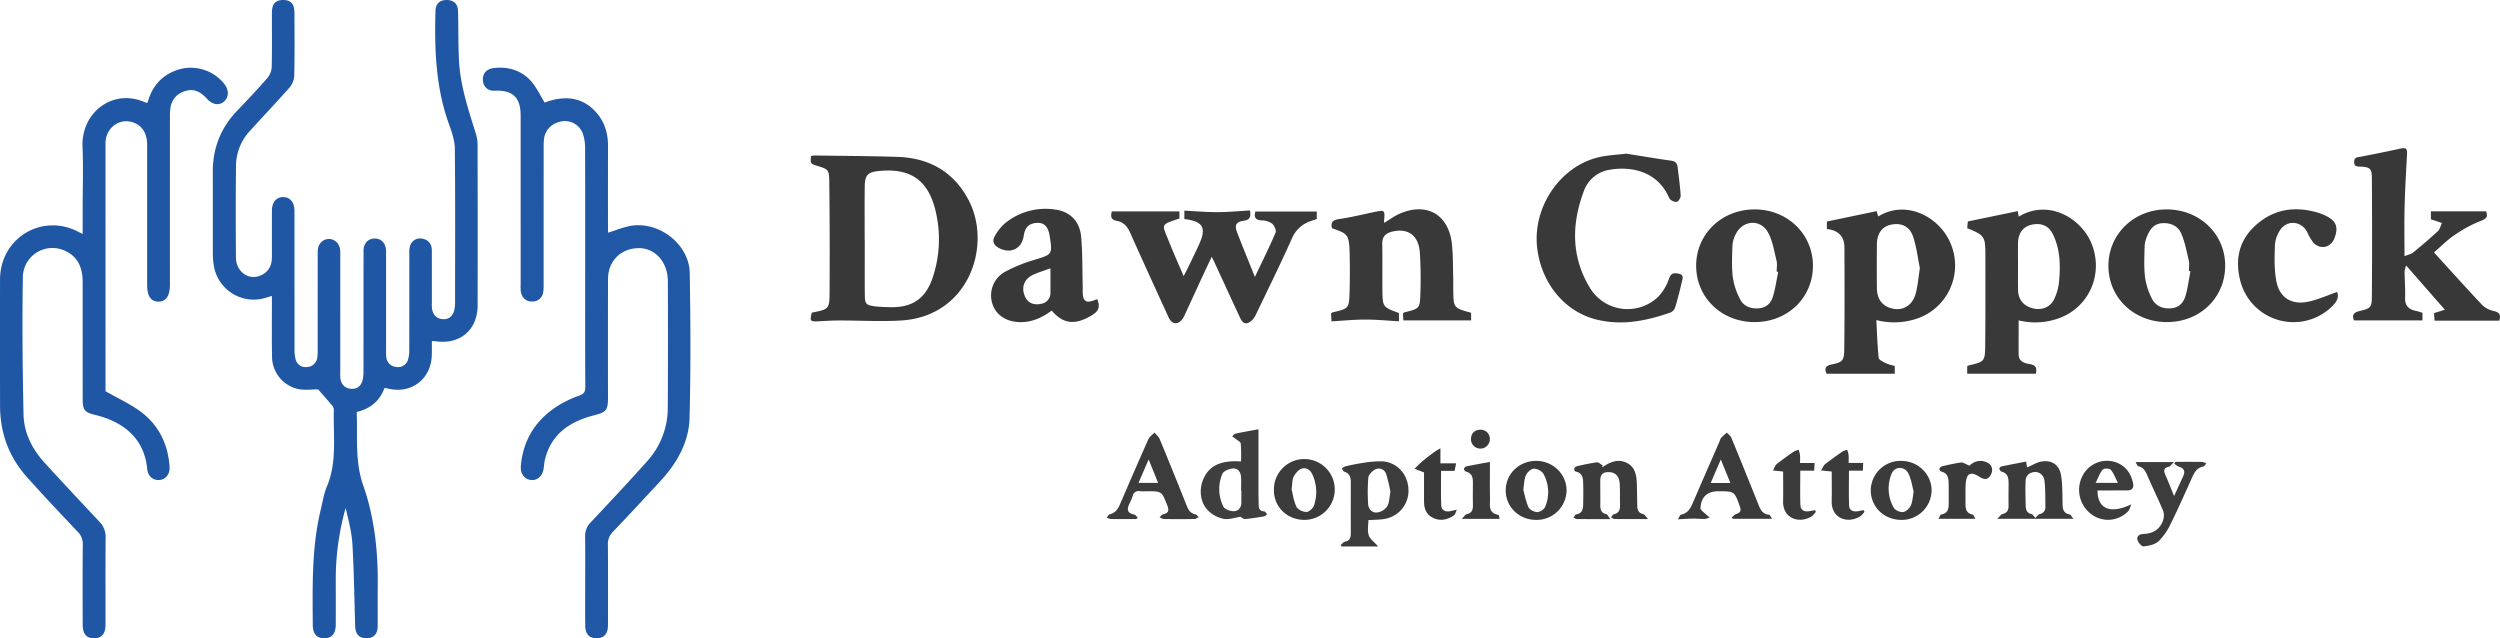
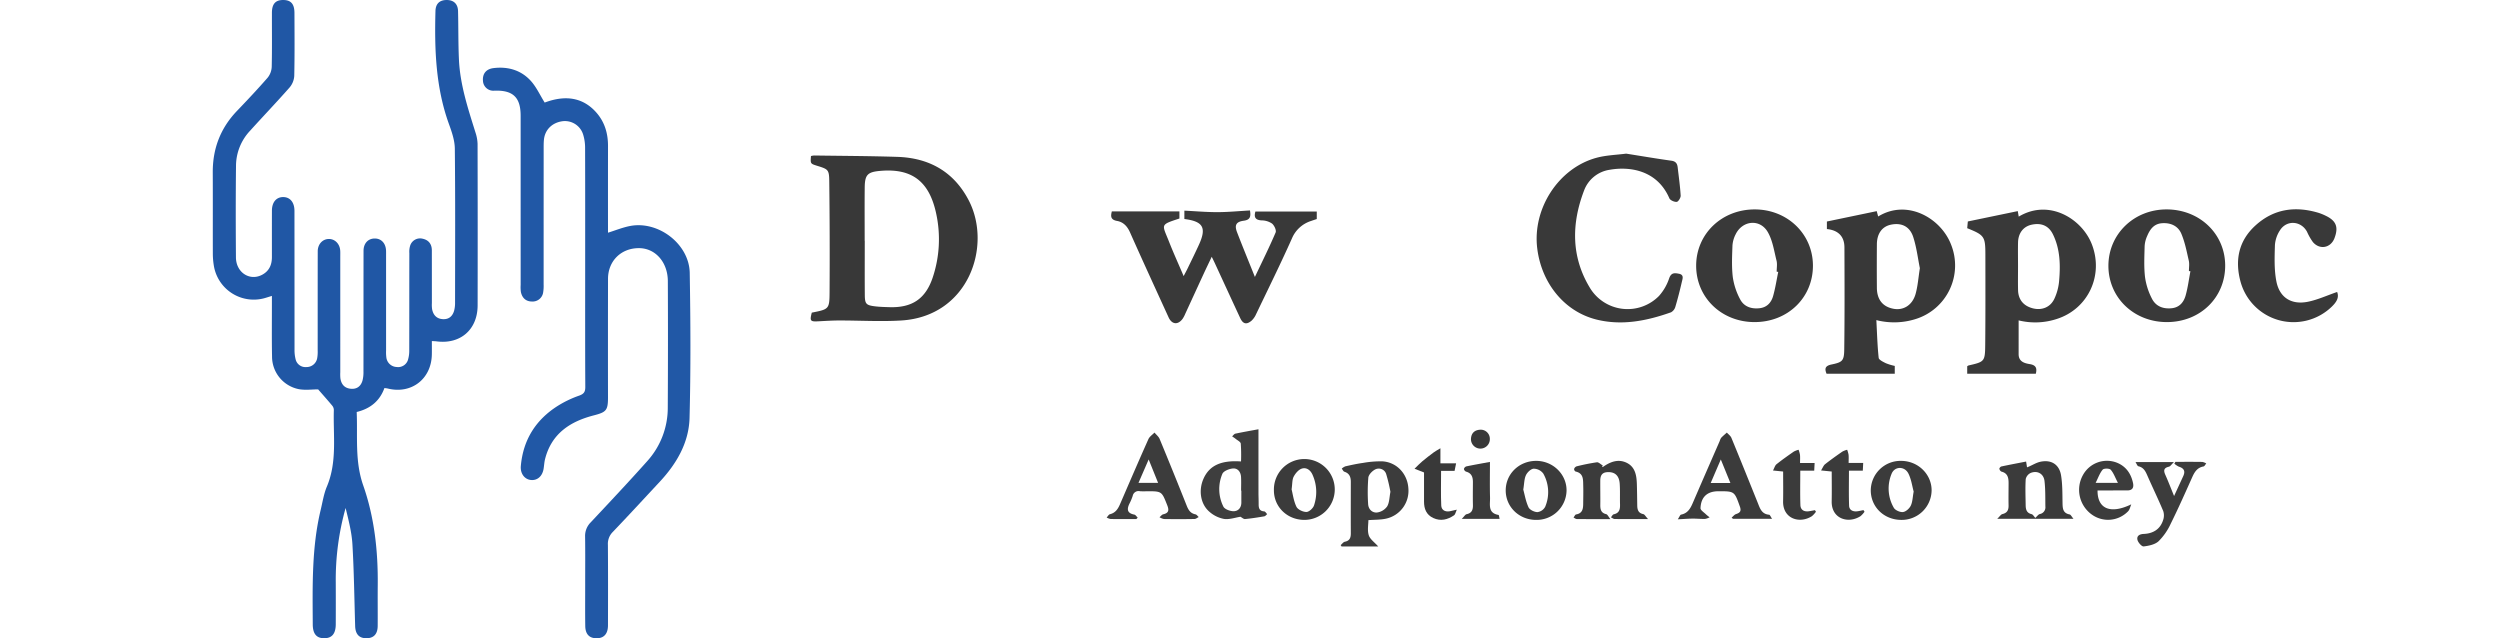
<svg xmlns="http://www.w3.org/2000/svg" id="Layer_1" data-name="Layer 1" viewBox="0 0 1350.144 344.707">
  <path d="M305.924,387.234c0,2.511.036,4.87-.006,7.228-.237,13.274-11.058,21.6-23.871,18.392-.465-.116-.951-.143-1.735-.256-2.528,7.015-7.641,11.167-14.979,12.941.571,13.35-1.074,26.521,3.52,39.647,6.051,17.287,8.033,35.456,7.845,53.807-.076,7.366.029,14.734-.03,22.1-.035,4.453-2.202,6.672-6.247,6.631-3.809-.039-5.793-2.247-5.923-6.557-.446-14.715-.626-29.445-1.475-44.137-.382-6.606-2.109-13.134-3.678-19.636a143.25,143.25,0,0,0-5.315,40.307q.047,11.237-.003,22.475c-.018,5.081-2.053,7.526-6.186,7.549-4.186.023-6.211-2.343-6.238-7.479-.11-20.717-.613-41.465,4.283-61.833,1.019-4.238,1.68-8.651,3.354-12.628,5.662-13.454,3.323-27.535,3.75-41.399a3.805,3.805,0,0,0-.903-2.31c-2.511-3.008-5.123-5.933-7.582-8.753-3.263,0-6.918.518-10.367-.103a17.943,17.943,0,0,1-14.518-17.617c-.194-9.611-.066-19.227-.078-28.841-.002-1.21,0-2.42,0-3.92-1.302.404-2.236.697-3.171.983a21.828,21.828,0,0,1-28.223-17.532,40.337,40.337,0,0,1-.508-6.331c-.043-14.608.033-29.218-.039-43.826-.064-12.841,4.175-23.904,13.093-33.209,5.616-5.86,11.185-11.773,16.513-17.892a10,10,0,0,0,2.234-5.888c.227-9.734.083-19.476.112-29.215.014-4.719,1.883-6.842,5.919-6.891,4.27-.052,6.228,2.058,6.246,6.987.043,11.362.146,22.727-.105,34.084a10.671,10.671,0,0,1-2.589,6.25c-6.929,7.871-14.187,15.451-21.218,23.234a27.875,27.875,0,0,0-7.647,18.644c-.186,16.604-.172,33.212-.04,49.818.064,8.117,7.396,12.89,14.075,9.414,3.849-2.003,5.348-5.383,5.348-9.569.001-8.366-.017-16.731.01-25.097.014-4.565,2.391-7.368,6.122-7.335,3.701.033,6.044,2.841,6.048,7.455q.033,37.458.035,74.916a20.098,20.098,0,0,0,.57,5.162,5.437,5.437,0,0,0,5.852,4.269,5.801,5.801,0,0,0,5.838-4.883,19.995,19.995,0,0,0,.247-4.093c.015-17.855-.011-35.71.03-53.565.009-3.869,2.687-6.657,6.108-6.631,3.264.025,5.847,2.728,6.043,6.371.06,1.121.022,2.247.022,3.37q.001,31.09.003,62.18a23.018,23.018,0,0,0,.067,3.367c.475,3.187,2.208,5.271,5.554,5.599,3.365.33,5.508-1.368,6.395-4.49a17.822,17.822,0,0,0,.504-4.797c.032-21.726.006-43.451.038-65.177.006-4.044,2.415-6.63,5.975-6.679,3.566-.049,6.012,2.521,6.183,6.527.043.997.015,1.997.015,2.996q.001,25.471.006,50.943a21.562,21.562,0,0,0,.138,3.735,5.846,5.846,0,0,0,5.569,5.196,5.553,5.553,0,0,0,6.223-4.267,17.056,17.056,0,0,0,.58-4.787c.039-17.48.013-34.961.048-52.441a10.819,10.819,0,0,1,.56-4.381,5.628,5.628,0,0,1,6.792-3.36c3.179.737,4.798,2.965,4.802,6.266q.017,14.234.018,28.468a17.087,17.087,0,0,0,.134,3.359c.643,3.152,2.508,5.133,5.85,5.306,3.217.166,5.17-1.612,6.024-4.538a16.021,16.021,0,0,0,.51-4.425c.028-27.719.166-55.439-.126-83.155-.047-4.46-1.649-9.04-3.198-13.325-7.15-19.777-7.815-40.283-7.26-60.945.108-4.01,2.271-5.984,6.098-5.975,3.737.008,6.002,2.104,6.1,6.02.219,8.734.079,17.482.484,26.206.63,13.591,4.894,26.409,8.907,39.267a21.427,21.427,0,0,1,1.155,6.19q.111,43.638.027,87.277c-.032,13.078-9.362,21.106-22.239,19.389C307.681,387.294,306.948,387.296,305.924,387.234Z" transform="translate(-72.698 -203.04)" style="fill:#2057a5" />
-   <path d="M117.346,329.344V315.299c0-10.988.386-21.992-.087-32.959-.802-18.597,16.569-32.018,34.176-23.867.198.091.475.011.969.011,2.159-8.102,6.876-14.127,14.919-17.27a23.1,23.1,0,0,1,26.586,7.26c2.613,3.376,2.42,7.334-.469,9.62-2.625,2.078-6.118,1.427-8.908-1.66-4.165-4.607-8.004-5.789-12.907-3.827a10.552,10.552,0,0,0-6.805,8.285,29.098,29.098,0,0,0-.344,5.217q-.029,45.324-.015,90.648c-.001,6.144-2.118,9.23-6.264,9.17-4.06-.059-6.027-2.985-6.027-8.975q-.001-37.832-.007-75.665c-.004-6.064-2.519-10.205-7.16-11.994-7.026-2.708-14.364,1.921-15.252,9.643a23.021,23.021,0,0,0-.063,2.62q-.004,65.551-.002,131.102v1.67c6.728,3.849,13.354,6.832,19.041,11.073,9.696,7.231,14.652,17.424,15.542,29.508.297,4.028-1.869,6.943-5.273,7.338-3.502.407-6.413-1.873-6.793-5.915-1.69-17.953-14.682-26.004-28.226-29.239-5.35-1.278-6.608-2.565-6.617-8.198-.032-21.226.006-42.452-.026-63.678-.013-8.831-3.562-14.495-10.613-17.197a15.982,15.982,0,0,0-21.693,14.815c-.365,24.708-.167,49.435.384,74.142.223,10.013,4.765,18.78,11.551,26.18q14.558,15.877,29.344,31.543a11.608,11.608,0,0,1,3.439,8.685c-.136,15.731-.044,31.463-.07,47.195-.007,4.459-1.902,6.87-5.427,7.133-4.532.338-6.859-1.964-6.879-7.147-.058-14.483-.097-28.968.04-43.45a9.149,9.149,0,0,0-2.78-6.918c-9.346-9.894-18.735-19.759-27.75-29.95-9.543-10.789-14.128-23.641-14.156-38.047q-.066-34.087-.01-68.173c.008-22.479,22.831-36.216,42.585-25.642C115.715,328.608,116.154,328.788,117.346,329.344Z" transform="translate(-72.698 -203.04)" style="fill:#1f57a5" />
  <path d="M366.855,258.436c11.473-4.327,20.919-2.613,27.965,5.453,4.475,5.123,6.25,11.238,6.241,17.963q-.031,23.406-.007,46.859c4.066-1.259,7.936-2.865,11.966-3.631,15.324-2.91,31.915,9.808,32.175,25.378.435,26.085.582,52.196-.102,78.271-.352,13.416-7.023,24.765-16.136,34.544-8.428,9.044-16.794,18.148-25.342,27.079a9.047,9.047,0,0,0-2.615,6.963c.117,14.482.072,28.966.043,43.45-.009,4.368-1.995,6.756-5.599,6.956-4.243.236-6.606-1.964-6.673-6.587-.108-7.49-.038-14.982-.04-22.474-.002-8.615.079-17.231-.044-25.845a10.316,10.316,0,0,1,3.052-7.695c10.25-10.929,20.518-21.847,30.493-33.024a42.938,42.938,0,0,0,11.101-29.067q.195-34.084.036-68.17c-.05-10.236-6.709-17.691-15.405-17.806-9.717-.129-16.881,6.837-16.899,16.577q-.059,32.026-.013,64.051c0,6.987-.938,7.943-7.663,9.681-12.826,3.315-22.874,9.882-26.336,23.656-.422,1.681-.495,3.447-.777,5.167-.657,4.009-3.3,6.372-6.761,6.084-3.475-.29-5.902-3.455-5.539-7.562,1.248-14.147,8.062-24.987,20.001-32.508a57.478,57.478,0,0,1,11.43-5.475c2.581-.912,3.399-1.997,3.384-4.694-.114-21.225-.066-42.451-.066-63.676,0-21.725.033-43.45-.04-65.175a24.417,24.417,0,0,0-1.017-7.345,10.307,10.307,0,0,0-11.236-7.321c-5.589.781-9.454,4.612-9.982,10.011-.169,1.734-.145,3.491-.145,5.237q-.013,36.52-.015,73.041a20.636,20.636,0,0,1-.247,4.096,5.752,5.752,0,0,1-6.104,4.976c-3.278-.026-5.303-2.005-5.941-5.199a19.287,19.287,0,0,1-.117-3.735q-.007-45.697-.006-91.395c-.002-9.984-4.175-13.92-14.289-13.528a5.585,5.585,0,0,1-6.056-5.271c-.342-3.834,1.672-6.436,5.694-6.926,7.776-.947,14.824,1.071,20.107,6.858C362.35,249.983,364.265,254.293,366.855,258.436Z" transform="translate(-72.698 -203.04)" style="fill:#2158a6" />
  <path d="M511.112,371.881c9.284-1.844,9.545-1.842,9.604-11.178q.188-29.96-.174-59.923c-.079-6.174-.645-6.359-6.578-8.208-3.611-1.125-3.611-1.125-3.3-5.253a8.634,8.634,0,0,1,1.693-.302c14.985.216,29.976.262,44.953.741,17.184.55,30.509,8.002,38.558,23.488,12.707,24.446.093,62.628-36.405,64.873-11.19.688-22.463-.021-33.697-.001-3.744.007-7.489.264-11.231.454C510.29,376.788,509.956,376.353,511.112,371.881Zm28.56-38.747h.045c0,9.728-.06,19.457.025,29.185.043,4.872.712,5.57,5.523,6.157,2.595.317,5.227.375,7.845.452,12.252.362,19.518-4.557,23.363-16.187a65.093,65.093,0,0,0,1.899-33.966c-3.666-17.769-13.135-24.898-30.138-23.46-6.984.591-8.467,2.043-8.539,9.008C539.598,313.925,539.672,323.53,539.672,333.133Z" transform="translate(-72.698 -203.04)" style="fill:#383838" />
  <path d="M750.69,317.278h33.14v4.055c-.93.315-1.992.661-3.044,1.033a16.622,16.622,0,0,0-10.364,9.431c-6.143,13.755-12.817,27.272-19.336,40.857a10.699,10.699,0,0,1-2.51,3.603c-2.709,2.259-4.6,1.762-6.098-1.454-4.626-9.934-9.197-19.893-13.794-29.84-.403-.872-.838-1.73-1.575-3.249-1.614,3.4-2.99,6.236-4.312,9.097-3.344,7.234-6.659,14.48-9.998,21.716a15.501,15.501,0,0,1-1.389,2.639c-2.526,3.485-5.825,3.168-7.61-.74-6.984-15.291-14.016-30.56-20.846-45.92-1.455-3.272-3.61-5.544-6.945-6.138-3.74-.665-3.451-2.756-2.859-5.158H709.661v3.842c-10.687,3.502-9.374,2.985-5.641,12.466,2.37,6.02,5.052,11.918,7.918,18.63.901-1.739,1.563-2.945,2.16-4.182,2.056-4.262,4.158-8.504,6.119-12.809,4.171-9.159,2.27-12.555-7.889-13.835v-4.518c6.055.295,11.999.824,17.941.807,5.824-.017,11.647-.589,17.492-.919.52,3.185.224,5.069-3.337,5.549-4.182.564-5.122,2.378-3.64,6.234,2.982,7.754,6.147,15.437,9.633,24.136,4.086-8.614,7.873-16.216,11.196-24.017.501-1.176-.728-3.807-1.945-4.806a10.002,10.002,0,0,0-5.595-1.725C750.544,321.89,749.837,320.23,750.69,317.278Z" transform="translate(-72.698 -203.04)" style="fill:#393939" />
-   <path d="M1422.438,376.214h-34.955c-.075-1.153-.168-2.593-.264-4.075l5.837-1.831-20.894-23.885a15.836,15.836,0,0,0-.86,3.202c.068,4.738.453,9.483.285,14.21-.155,4.385,2.017,6.343,5.941,7.118,1.088.215,2.14.616,3.434.999v4.129h-36.9c-1.236-2.594-.588-4.21,2.934-5.058,6.069-1.461,6.593-1.887,6.644-8.008.176-21.335.14-42.673.006-64.009-.031-4.942-1.113-5.728-6.072-5.977-1.809-.091-3.509.157-3.483-2.563.025-2.607,1.724-2.45,3.497-2.788q10.63-2.029,21.207-4.333c3.345-.729,4.017-.145,3.83,3.167-.534,9.446-1.071,18.896-1.311,28.352-.217,8.577-.046,17.165-.046,26.512,1.928-.79,3.561-1.073,4.68-1.986,4.542-3.705,9.017-7.506,13.307-11.497,1.128-1.05,1.503-2.909,2.224-4.397-1.455-.506-2.908-1.019-4.366-1.514-.461-.157-.938-.266-1.593-.448v-4.355h29.795c1.042,2.803.395,3.947-2.856,5.152a69.95,69.95,0,0,0-14.321,7.771c-3.792,2.543-7.039,5.898-10.946,9.253,8.888,9.744,17.421,19.277,26.21,28.567a12.973,12.973,0,0,0,6.24,3.128C1422.748,371.791,1423.387,373.357,1422.438,376.214Z" transform="translate(-72.698 -203.04)" style="fill:#383838" />
  <path d="M1162.876,376.065c0,6.307.005,12.275-.002,18.244-.004,4.037,3.147,4.913,6.029,5.373,3.465.552,3.96,2.352,3.254,5.187H1135.103v-4.009a2.897,2.897,0,0,1,.711-.449c8.619-1.963,8.925-2.111,9.015-11.124.161-16.221.108-32.445.088-48.667-.012-9.902-.514-10.579-9.814-14.341.116-1.251.239-2.584.336-3.635l26.973-5.595.514,2.982c16.374-9.84,34.122,1.175,39.463,14.87,6.544,16.779-1.944,35.002-18.938,40.406A37.356,37.356,0,0,1,1162.876,376.065Zm-.327-29.382c0,4.357-.083,8.715.021,13.07.123,5.142,2.993,8.551,8.041,9.819,4.829,1.214,9.427-.59,11.565-5.186a28.521,28.521,0,0,0,2.531-9.25c.796-8.722.67-17.462-3.309-25.556-2.322-4.724-6.391-6.331-11.583-5.167-4.395.986-7.146,4.525-7.256,9.574C1162.467,338.218,1162.54,342.452,1162.549,346.684Z" transform="translate(-72.698 -203.04)" style="fill:#393939" />
  <path d="M1059.327,326.745v-4.073l26.906-5.604c.234.86.504,1.855.785,2.89,15.603-9.585,33.785.791,39.337,15.084a30.306,30.306,0,0,1-19.153,40.315,38.619,38.619,0,0,1-21.166.557c.378,7.098.554,13.761,1.258,20.368.119,1.117,2.413,2.188,3.881,2.922a29.035,29.035,0,0,0,4.803,1.454v4.209h-36.843c-.946-2.375-1.127-4.196,2.654-4.974,5.997-1.236,6.82-2.013,6.904-8.224.248-18.338.162-36.681.103-55.022C1068.778,330.521,1065.258,327.351,1059.327,326.745Zm50.207,21.133c-1.071-5.256-1.759-11.223-3.575-16.824-1.887-5.822-6.422-7.865-12.092-6.665-4.726,1.001-7.498,4.793-7.541,10.56q-.088,11.768-.003,23.537c.042,6.399,3.239,10.306,9.123,11.338,5.291.928,10.07-2.004,11.767-7.994C1108.418,357.578,1108.709,353.069,1109.534,347.878Z" transform="translate(-72.698 -203.04)" style="fill:#383838" />
  <path d="M950.922,286.014c8.427,1.338,16.405,2.703,24.418,3.817,2.373.33,3.175,1.564,3.408,3.614.579,5.079,1.31,10.149,1.608,15.244.068,1.151-1.308,3.314-2.141,3.375-1.309.097-3.5-.858-3.972-1.948-6.509-15.065-21.18-17.372-32.385-15.359a17.446,17.446,0,0,0-13.654,11.135c-6.844,17.87-7.043,35.731,3.071,52.489a23.783,23.783,0,0,0,37.39,4.471,27.106,27.106,0,0,0,5.51-9.59c1.128-3.08,2.954-2.826,5.211-2.396,2.937.559,1.982,2.763,1.6,4.432-1.027,4.486-2.16,8.955-3.478,13.362a4.955,4.955,0,0,1-2.349,3.041c-13.112,4.64-26.564,7.348-40.354,3.895-17.206-4.308-29.58-19.555-31.908-38.38-2.662-21.525,11.524-43.46,32.08-48.982C940.204,286.83,945.772,286.697,950.922,286.014Z" transform="translate(-72.698 -203.04)" style="fill:#393939" />
-   <path d="M867.181,371.956v4.13H830.588c-.053-1.018-.128-2.449-.194-3.716.379-.343.53-.595.731-.644,8.204-2.003,8.419-1.994,8.662-10.343a219.875,219.875,0,0,0-.306-22.067c-.661-9.22-6.489-13.295-15.051-11.158-3.434.857-5.314,2.763-5.239,6.599.16,8.235.003,16.475.093,24.712.104,9.425.16,9.425,8.927,12.636v4.444c-6.193-.341-12.147-.927-18.1-.924-5.965.003-11.93.593-18.342.951-.081-1.543-.155-2.954-.221-4.222.389-.325.547-.562.748-.609,8.846-2.039,8.99-2.097,9.247-10.994.184-6.361.197-12.732.081-19.094-.222-12.167-.668-12.199-9.588-15.37-.799-3.341.562-4.462,3.938-4.952,6.402-.928,12.71-2.503,19.053-3.833,5.507-1.155,5.711-.976,5.138,4.73a7.345,7.345,0,0,0,.077,1.177c2.774-1.673,5.351-3.626,8.23-4.897,14.628-6.461,26.529.263,28.324,16.111.644,5.681.529,11.45.704,17.18.084,2.744.006,5.492.053,8.237C857.716,369.343,857.725,369.342,867.181,371.956Z" transform="translate(-72.698 -203.04)" style="fill:#393939" />
  <path d="M1020.302,376.988c-17.852.013-31.598-13.251-31.581-30.473.017-17.166,13.857-30.426,31.707-30.376,17.613.049,31.327,13.315,31.359,30.335C1051.819,363.79,1038.215,376.974,1020.302,376.988Zm12.75-27.097-.851-.137c0-1.993.397-4.086-.076-5.96-1.323-5.243-2.102-10.923-4.753-15.464-4.222-7.234-13.64-6.271-17.315,1.235a15.537,15.537,0,0,0-1.728,6.04c-.202,5.709-.496,11.49.186,17.129a36.196,36.196,0,0,0,3.935,11.902c2.055,3.991,6.022,5.37,10.523,4.861,4.003-.453,6.306-3.053,7.307-6.577C1031.488,358.656,1032.152,354.24,1033.052,349.89Z" transform="translate(-72.698 -203.04)" style="fill:#393939" />
  <path d="M1243.049,376.988c-17.87.053-31.672-13.173-31.688-30.365-.016-17.041,13.664-30.395,31.224-30.484,17.894-.09,31.773,13.087,31.839,30.228C1274.491,363.73,1260.96,376.935,1243.049,376.988Zm12.603-27.45-.81-.12c0-1.869.343-3.816-.066-5.591-1.134-4.926-2.087-9.989-4.048-14.6-1.787-4.202-5.795-5.995-10.501-5.628-4.371.341-6.465,3.393-7.955,6.957a15.383,15.383,0,0,0-1.349,5.382c-.135,5.589-.432,11.238.216,16.76a35.861,35.861,0,0,0,3.71,11.602c2.079,4.144,6.047,5.71,10.724,5.203,4.198-.454,6.475-3.276,7.491-6.884C1254.265,358.354,1254.818,353.906,1255.652,349.537Z" transform="translate(-72.698 -203.04)" style="fill:#393939" />
-   <path d="M665.245,364.609c1.664,3.985.912,6.357-2.605,8.52-9.217,5.67-15.617,5.033-21.969-2.349-5.175,3.792-10.796,6.453-17.482,6.224-7.262-.25-12.747-3.948-14.601-10.094a14.562,14.562,0,0,1,6.83-17.054,83.431,83.431,0,0,1,16.184-6.565c9.418-2.903,9.549-2.782,7.953-12.944-.877-5.588-3.658-7.754-8.627-6.69-3.653.782-4.864,3.477-5.364,6.793-1.049,6.965-7.091,9.878-13.388,6.531-2.613-1.389-3.829-3.571-2.372-6.146a24.95,24.95,0,0,1,5.673-7.227,34.59,34.59,0,0,1,26.996-7.411c7.894,1.016,13.302,6.132,14.091,14.617.817,8.79.619,17.674.856,26.517.03,1.122-.009,2.246.007,3.369.071,5.111,1.759,6.247,6.494,4.382C664.359,364.91,664.808,364.764,665.245,364.609Zm-25.24-16.676c-3.684,1.37-6.801,2.254-9.665,3.654-4.851,2.371-6.274,7.14-3.895,11.984,1.52,3.096,4.693,4.446,8.587,3.53a5.856,5.856,0,0,0,4.962-6.118C640.041,356.882,640.005,352.779,640.005,347.933Z" transform="translate(-72.698 -203.04)" style="fill:#383838" />
  <path d="M1334.873,360.726c1.283,3.138-.544,5.68-2.963,8.009a29.67,29.67,0,0,1-49.266-13.837c-3.026-11.484-.913-21.853,8.131-30.088,9.852-8.97,21.358-10.582,33.856-6.893a28.13,28.13,0,0,1,3.818,1.514c5.92,2.742,7.311,6.197,4.986,12.274-2.021,5.282-7.984,6.404-11.659,2.039a30.308,30.308,0,0,1-3.131-5.488c-3.163-5.974-10.977-6.582-14.616-.867a16.672,16.672,0,0,0-2.743,7.995c-.19,6.544-.454,13.267.792,19.628,1.726,8.809,8.173,12.77,16.999,11C1324.331,364.957,1329.33,362.629,1334.873,360.726Z" transform="translate(-72.698 -203.04)" style="fill:#393939" />
  <path d="M752.341,434.865c0,11.542-.005,22.865.005,34.188.002,2.121.107,4.242.095,6.362-.012,2.1.463,3.649,3.01,3.805.561.034,1.067.964,1.599,1.481-.519.41-.993,1.089-1.565,1.187-3.442.587-6.898,1.145-10.372,1.46-.817.074-1.721-.826-2.497-1.232-2.803.432-5.955,1.588-8.886,1.175a16.516,16.516,0,0,1-7.839-3.837c-4.899-4.154-6.01-11.646-3.226-17.895,3.17-7.116,9.476-10.047,20.254-9.308a86.087,86.087,0,0,0-.135-9.644c-.109-.965-1.813-1.769-2.822-2.604-.578-.478-1.228-.868-1.846-1.297.58-.507,1.093-1.329,1.751-1.468C743.985,436.366,748.135,435.647,752.341,434.865Zm-9.243,33.171-.138,0c0-2.482.116-4.971-.031-7.444-.161-2.706-1.801-4.784-4.421-4.548-2.03.183-5.072,1.401-5.679,2.941a21.125,21.125,0,0,0,.564,17.649c.735,1.448,3.622,2.496,5.519,2.494,2.516-.002,4.209-1.903,4.188-4.758C743.085,472.259,743.097,470.148,743.097,468.036Z" transform="translate(-72.698 -203.04)" style="fill:#3e3e3e" />
  <path d="M796.739,497.439c.749-.635,1.419-1.662,2.263-1.833,2.677-.544,3.231-2.223,3.218-4.609-.05-9.225-.016-18.45,0-27.675.004-2.578-.689-4.626-3.468-5.516-.593-.19-.954-1.106-1.421-1.688a6.821,6.821,0,0,1,1.925-1.227c3.151-.704,6.314-1.413,9.51-1.844a53.671,53.671,0,0,1,10.575-.855c7.725.511,13.467,6.749,13.957,14.546a15.383,15.383,0,0,1-12.266,16.448c-2.869.601-5.884.501-9.326.758,0,2.405-.631,5.502.197,8.141.68,2.168,3.095,3.791,5.1,6.063h-19.786Zm26.866-28.781a87.181,87.181,0,0,0-2.243-9.453,4.211,4.211,0,0,0-5.729-2.758c-1.713.766-3.768,2.847-3.961,4.536a96.939,96.939,0,0,0-.111,14.122c.096,2.917,2.149,4.911,4.76,4.722a7.973,7.973,0,0,0,5.511-3.285C823.085,474.464,823.02,471.594,823.605,468.658Z" transform="translate(-72.698 -203.04)" style="fill:#3c3c3c" />
  <path d="M686.365,483.373c-4.611,0-9.222.036-13.832-.037a7.148,7.148,0,0,1-2.175-.797c.596-.622,1.099-1.626,1.805-1.799,3.061-.75,4.379-3.012,5.5-5.607,5.037-11.66,10.058-23.327,15.237-34.924.624-1.397,2.171-2.382,3.29-3.558.947,1.153,2.242,2.161,2.788,3.48q7.434,17.944,14.601,35.998c.94,2.374,2.05,4.167,4.742,4.69.653.127,1.169.955,1.748,1.461-.76.366-1.516,1.036-2.282,1.049q-8.236.144-16.476.017a7.409,7.409,0,0,1-2.405-.971c.665-.547,1.257-1.413,2.008-1.586,3.076-.707,3.186-2.293,2.144-4.925-2.967-7.495-2.876-7.532-10.972-7.521a33.235,33.235,0,0,1-3.745-.012,3.204,3.204,0,0,0-3.914,2.516,27.937,27.937,0,0,1-1.733,4.13c-1.508,3.053-1.316,5.232,2.602,5.979.691.132,1.227,1.079,1.834,1.65Zm6.679-32.199-5.504,12.658h10.605Z" transform="translate(-72.698 -203.04)" style="fill:#3c3c3c" />
  <path d="M978.801,483.494c.896-1.321,1.239-2.421,1.782-2.531,4.067-.823,5.347-4.034,6.749-7.294,4.67-10.86,9.422-21.685,14.143-32.523a5.777,5.777,0,0,1,.774-1.686c.945-1.002,2.023-1.877,3.048-2.804.837.944,2.005,1.751,2.459,2.852,4.791,11.618,9.48,23.278,14.17,34.937,1.211,3.01,2.085,6.239,6.2,6.578.464.038.843,1.121,1.593,2.195h-21.14l-.703-.639c.793-.658,1.488-1.62,2.398-1.913,2.242-.72,2.909-1.687,2.038-4.116-2.937-8.188-2.842-8.222-11.6-8.207-5.966.01-9.371,3.024-9.649,9.143-.049,1.07,1.889,2.263,2.967,3.34a22.834,22.834,0,0,0,1.972,1.594,8.48,8.48,0,0,1-2.46.864c-2.242.057-4.49-.18-6.734-.163C984.568,483.138,982.327,483.32,978.801,483.494Zm28.409-19.598c-1.77-4.35-3.338-8.203-5.176-12.718-2.004,4.665-3.641,8.475-5.464,12.718Z" transform="translate(-72.698 -203.04)" style="fill:#3b3b3b" />
  <path d="M1172.312,483.233h-21.008c1.381-1.301,1.989-2.357,2.807-2.556,2.548-.62,3.377-2.151,3.328-4.608-.08-3.987-.007-7.978.011-11.967.013-2.908-.392-5.506-3.862-6.36a2.127,2.127,0,0,1-1.106-1.548c-.053-.37.622-1.142,1.075-1.239,4.354-.926,8.729-1.747,13.356-2.649.193,1.211.337,2.112.499,3.129.412-.168.734-.293,1.05-.43,2.033-.879,3.987-2.112,6.111-2.575,5.882-1.281,10.261,1.404,11.222,7.378.785,4.88.703,9.915.788,14.885.05,2.932.191,5.486,3.826,6.178.625.119,1.073,1.167,2.087,2.352h-21.116c1.462-1.329,2.083-2.348,2.913-2.561a3.68,3.68,0,0,0,3.026-4.068c-.073-4.599.058-9.231-.47-13.783-.456-3.929-3.815-5.803-7.436-4.367a4.873,4.873,0,0,0-2.71,3.326c-.284,4.718-.098,9.466-.026,14.201.034,2.229.544,4.124,3.208,4.742C1170.618,480.884,1171.139,481.971,1172.312,483.233Z" transform="translate(-72.698 -203.04)" style="fill:#3b3b3b" />
-   <path d="M942.415,483.388c-6.715,0-12.423.025-18.13-.036-.6-.006-1.194-.517-1.791-.793.462-.591.853-1.614,1.397-1.703,3.454-.566,3.801-3.044,3.824-5.781.028-3.241.12-6.485.022-9.723-.097-3.198.273-6.733-4.166-7.67a1.598,1.598,0,0,1-.763-1.381,2.26,2.26,0,0,1,1.297-1.394,111.168,111.168,0,0,1,10.971-2.201c.983-.127,2.142,1.115,3.221,1.729q-.214.428-.428.856a2.337,2.337,0,0,0,.7-.206c3.877-2.706,8.127-4.289,12.613-2.116,4.644,2.25,5.368,6.851,5.515,11.48.122,3.861.144,7.725.209,11.588.039,2.274.556,4.095,3.25,4.652.759.157,1.311,1.312,2.584,2.685-6.799,0-12.396.033-17.992-.042-.691-.009-1.374-.589-2.061-.904.509-.568.937-1.512,1.54-1.64,3.045-.651,3.452-2.751,3.377-5.339-.108-3.737.089-7.49-.174-11.213-.287-4.062-2.304-6.071-5.65-6.214-3.356-.143-4.82,1.184-4.843,4.544-.031,4.363.073,8.727.017,13.089-.031,2.439.332,4.397,3.199,5.068C940.849,480.884,941.313,482.039,942.415,483.388Z" transform="translate(-72.698 -203.04)" style="fill:#3b3b3b" />
+   <path d="M942.415,483.388c-6.715,0-12.423.025-18.13-.036-.6-.006-1.194-.517-1.791-.793.462-.591.853-1.614,1.397-1.703,3.454-.566,3.801-3.044,3.824-5.781.028-3.241.12-6.485.022-9.723-.097-3.198.273-6.733-4.166-7.67a1.598,1.598,0,0,1-.763-1.381,2.26,2.26,0,0,1,1.297-1.394,111.168,111.168,0,0,1,10.971-2.201c.983-.127,2.142,1.115,3.221,1.729q-.214.428-.428.856a2.337,2.337,0,0,0,.7-.206c3.877-2.706,8.127-4.289,12.613-2.116,4.644,2.25,5.368,6.851,5.515,11.48.122,3.861.144,7.725.209,11.588.039,2.274.556,4.095,3.25,4.652.759.157,1.311,1.312,2.584,2.685-6.799,0-12.396.033-17.992-.042-.691-.009-1.374-.589-2.061-.904.509-.568.937-1.512,1.54-1.64,3.045-.651,3.452-2.751,3.377-5.339-.108-3.737.089-7.49-.174-11.213-.287-4.062-2.304-6.071-5.65-6.214-3.356-.143-4.82,1.184-4.843,4.544-.031,4.363.073,8.727.017,13.089-.031,2.439.332,4.397,3.199,5.068C940.849,480.884,941.313,482.039,942.415,483.388" transform="translate(-72.698 -203.04)" style="fill:#3b3b3b" />
  <path d="M1225.975,452.57h20.794c-1.357,1.287-1.955,2.338-2.753,2.522-2.765.637-2.956,2.044-1.927,4.352,1.611,3.613,3.032,7.312,4.74,11.478,1.837-3.995,3.387-7.38,4.949-10.758,1.215-2.627.425-4.233-2.35-5.089a10.366,10.366,0,0,1-2.463-1.636q.297-.487.594-.974c4.839,0,9.678-.035,14.516.038a6.74,6.74,0,0,1,2.126.82c-.488.565-.905,1.529-1.475,1.63-3.418.606-4.858,3.018-6.137,5.882-3.758,8.411-7.507,16.833-11.594,25.085a32.19,32.19,0,0,1-6.534,9.414c-1.95,1.797-5.258,2.479-8.06,2.808-1.015.119-2.986-2.072-3.338-3.5-.529-2.148,1.033-3.147,3.386-3.248,5.045-.218,8.896-2.499,10.469-7.529a7.584,7.584,0,0,0,.065-4.775c-2.635-6.315-5.628-12.479-8.383-18.746-1.075-2.446-2.004-4.819-5.048-5.491C1226.988,454.73,1226.648,453.589,1225.975,452.57Z" transform="translate(-72.698 -203.04)" style="fill:#3c3c3c" />
  <path d="M760.682,467.784a16.433,16.433,0,1,1,16.197,16.029C767.698,483.668,760.643,476.686,760.682,467.784Zm9.559-.448c.652,2.558,1.085,6.229,2.607,9.372.741,1.531,3.519,2.826,5.374,2.825,1.413-.001,3.554-1.953,4.104-3.49a22.597,22.597,0,0,0-.7-16.407c-1.021-2.527-3.235-4.353-5.853-3.529-1.782.561-3.469,2.562-4.404,4.337C770.499,462.095,770.678,464.3,770.241,467.336Z" transform="translate(-72.698 -203.04)" style="fill:#3b3b3b" />
  <path d="M885.87,467.992c-.048-8.879,7.046-15.914,16.185-16.049,9.177-.137,16.741,7.133,16.672,16.024a16.14,16.14,0,0,1-16.451,15.848C893.139,483.813,885.917,476.848,885.87,467.992Zm9.486-.54c.765,2.768,1.346,6.369,2.831,9.549.648,1.387,3.144,2.603,4.809,2.614a5.553,5.553,0,0,0,4.182-2.863,20.303,20.303,0,0,0-1.025-17.974,6.566,6.566,0,0,0-5.189-2.615c-1.5.088-3.448,1.958-4.173,3.517C895.837,461.735,895.884,464.253,895.356,467.452Z" transform="translate(-72.698 -203.04)" style="fill:#3b3b3b" />
  <path d="M1083.024,467.666a16.074,16.074,0,0,1,16.51-15.724c9.059.07,16.382,7.228,16.347,15.979A16.159,16.159,0,0,1,1099.1,483.809C1089.892,483.584,1082.934,476.596,1083.024,467.666Zm23.168.847c-.805-2.901-1.269-6.574-2.83-9.7-2.064-4.134-7.471-4.03-9.107.119a20.718,20.718,0,0,0,1.209,18.339c.764,1.349,3.371,2.482,4.966,2.297,1.554-.18,3.452-1.908,4.194-3.442C1105.608,474.087,1105.62,471.578,1106.192,468.513Z" transform="translate(-72.698 -203.04)" style="fill:#3b3b3b" />
  <path d="M1205.49,467.908c-.077,10.098,7.142,12.869,18.224,7.497-.541,1.248-.803,2.749-1.669,3.702a15.001,15.001,0,0,1-19.732,1.76,16.411,16.411,0,0,1-4.677-21.324,14.764,14.764,0,0,1,18.339-6.616c4.872,1.983,7.587,5.874,8.669,10.935.558,2.607-.368,4.091-3.245,4.038-2.616-.048-5.234.004-7.851.007C1210.954,467.91,1208.359,467.908,1205.49,467.908Zm11.009-4.088c-1.536-2.945-2.348-5.371-3.918-7.116-.689-.766-3.668-.78-4.307-.029-1.578,1.854-2.404,4.346-3.817,7.145Z" transform="translate(-72.698 -203.04)" style="fill:#3c3c3c" />
-   <path d="M1136.319,454.517c2.118-1.956,5.522-3.718,9.764-1.587,2.537,1.275,3.24,4.141,1.555,6.912-1.544,2.537-3.602,2.179-5.75.791-4.979-3.217-7.235-2.087-7.623,4.003-.205,3.227-.018,6.477-.077,9.715-.054,2.995.03,5.8,3.854,6.586.499.103.793,1.203,1.443,2.269h-19.906c.606-.971.955-2.207,1.505-2.304,3.842-.678,4.061-3.428,4.032-6.444-.033-3.363.037-6.728-.018-10.091-.049-2.961-.322-5.809-4.028-6.654a1.869,1.869,0,0,1-.973-1.576,2.205,2.205,0,0,1,1.474-1.25,98.333,98.333,0,0,1,10.226-2.082C1132.955,452.66,1134.262,453.695,1136.319,454.517Z" transform="translate(-72.698 -203.04)" style="fill:#3a3a3a" />
  <path d="M1053.409,479.408a12.222,12.222,0,0,1-2.162,2.383c-6.708,4.296-15.756,1.381-15.572-7.992.105-5.327.019-10.657.019-16.108l-5.471-.555c.735-1.363,1.051-2.707,1.9-3.386,3.002-2.405,6.159-4.621,9.32-6.819a11.461,11.461,0,0,1,2.593-.997,15.176,15.176,0,0,1,.757,2.705c.13,1.357.034,2.735.034,4.43h7.87c-.078,1.498-.138,2.649-.217,4.159h-7.528c0,6.42-.139,12.487.062,18.542.092,2.774,2.086,3.772,4.751,3.357,1.04-.162,2.071-.374,3.107-.564Z" transform="translate(-72.698 -203.04)" style="fill:#3b3b3b" />
  <path d="M1056.17,457.106c.928-1.477,1.334-2.698,2.178-3.363,3.022-2.381,6.167-4.611,9.328-6.809a11.548,11.548,0,0,1,2.593-1.003,15.077,15.077,0,0,1,.761,2.703c.13,1.356.034,2.734.034,4.43h7.867c-.076,1.498-.135,2.649-.212,4.161h-7.478c0,6.545-.145,12.733.073,18.909.084,2.366,2.005,3.304,4.313,3.051,1.164-.128,2.309-.432,3.462-.657l.557.875a12.147,12.147,0,0,1-2.157,2.386c-6.717,4.303-15.76,1.378-15.576-7.984.105-5.327.019-10.657.019-16.113Z" transform="translate(-72.698 -203.04)" style="fill:#3b3b3b" />
  <path d="M841.757,458.193l-5.134-2.011c1.4-1.347,2.734-2.772,4.215-4.021,1.998-1.686,4.087-3.268,6.184-4.832.908-.677,1.933-1.196,3.586-2.202v8.119h8.477c-.329,1.627-.562,2.781-.829,4.096h-7.291c0,6.367-.178,12.541.088,18.695.106,2.465,2.088,3.554,4.618,3.111.963-.169,1.909-.433,3.783-.867-.668,1.454-.819,2.595-1.452,3.025-3.471,2.354-7.212,3.374-11.275,1.473-3.779-1.768-4.977-4.991-4.972-8.886C841.762,468.537,841.757,463.183,841.757,458.193Z" transform="translate(-72.698 -203.04)" style="fill:#393939" />
  <path d="M877.354,452.506c0,6.617-.124,12.944.048,19.262.101,3.694-1.327,8.352,4.579,9.366.279.048.361,1.24.591,2.112H862.151c1.296-1.292,1.858-2.356,2.613-2.517,2.796-.596,3.457-2.352,3.399-4.898-.095-4.11-.027-8.225-.007-12.337.013-2.71-.651-4.913-3.673-5.729a1.947,1.947,0,0,1-1.182-1.45,2.032,2.032,0,0,1,1.311-1.399C868.854,454.036,873.124,453.289,877.354,452.506Z" transform="translate(-72.698 -203.04)" style="fill:#3b3b3b" />
  <path d="M877.3,440.124a5.1,5.1,0,1,1-10.197-.062c.158-3.067,1.892-4.77,4.943-4.953A4.915,4.915,0,0,1,877.3,440.124Z" transform="translate(-72.698 -203.04)" style="fill:#393939" />
</svg>